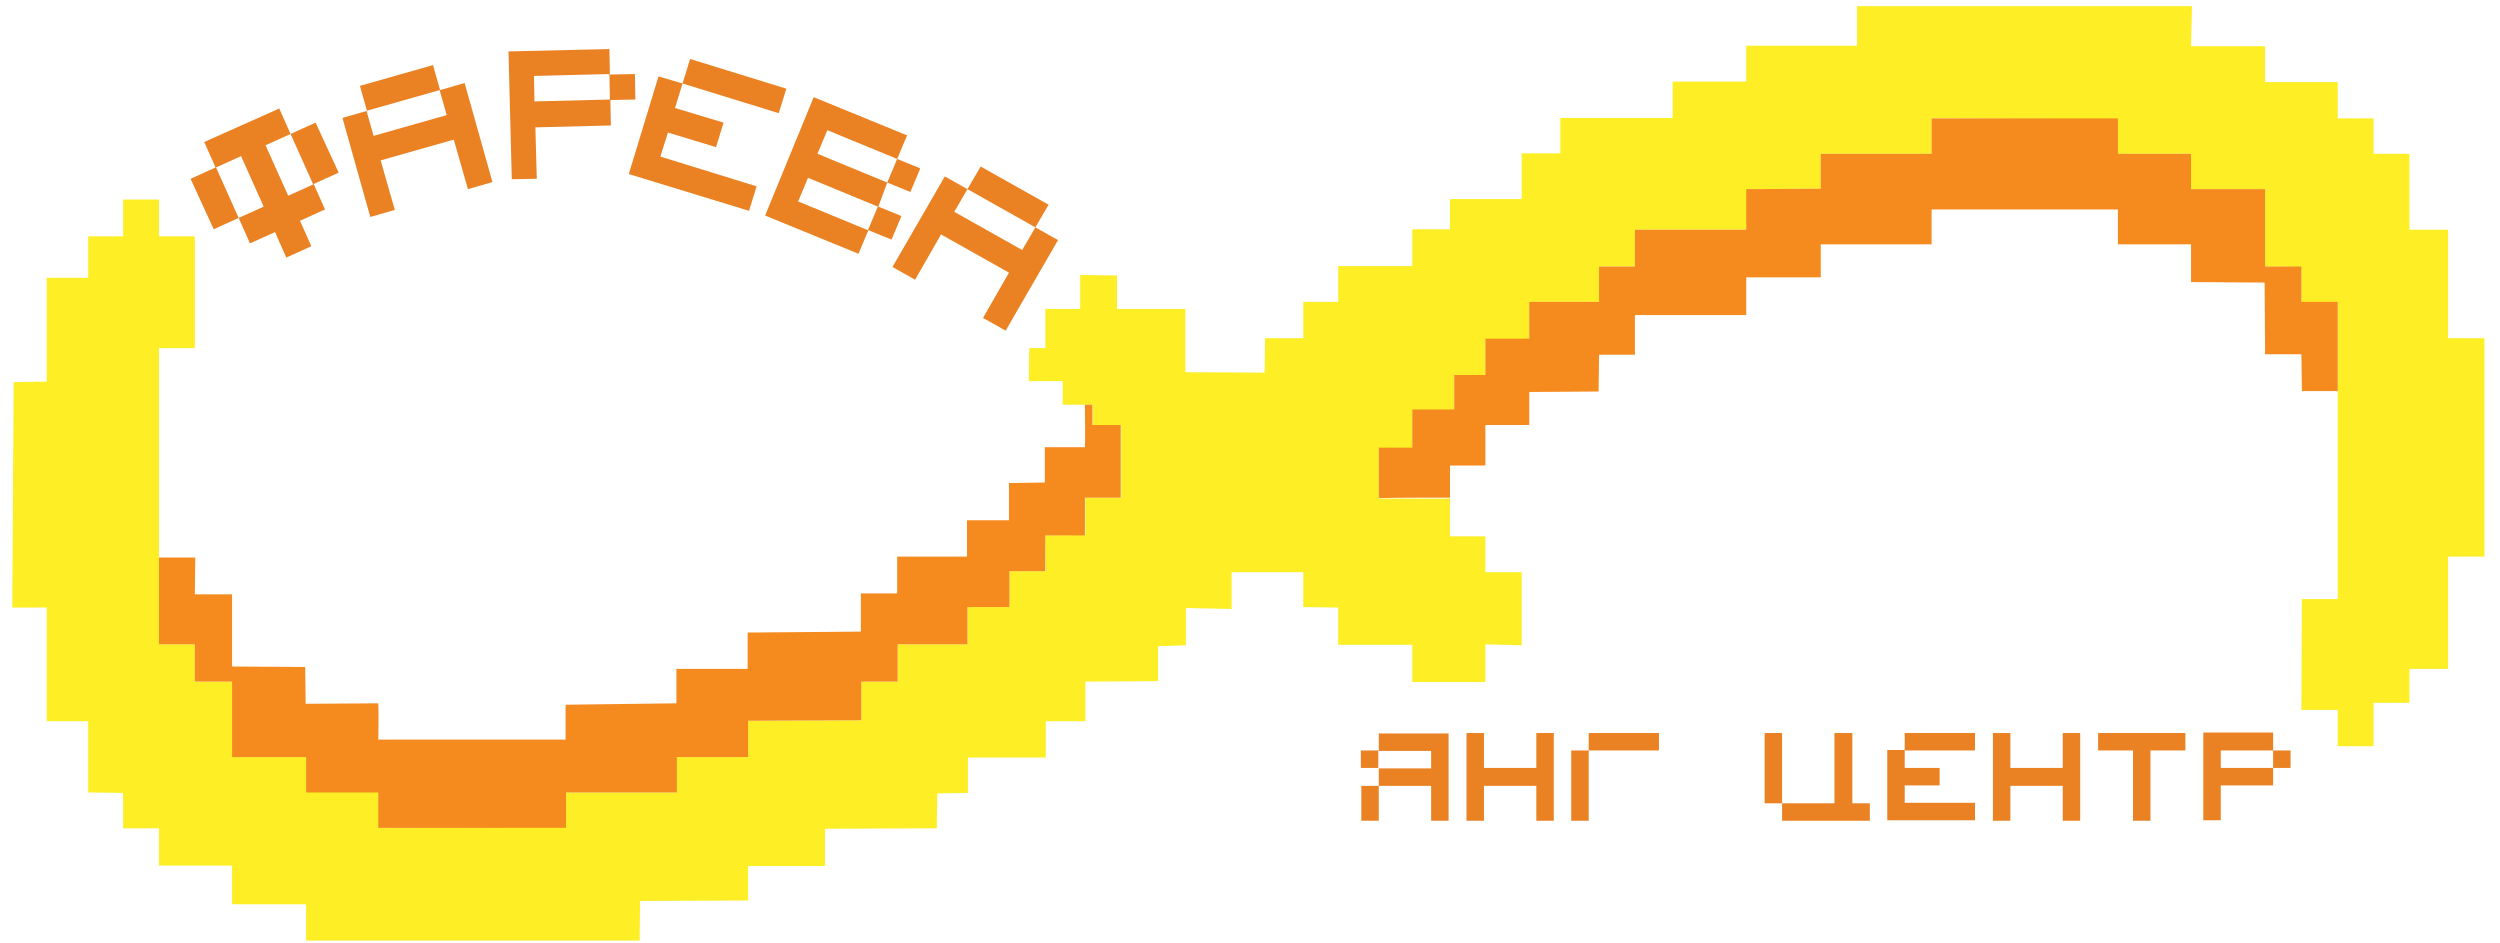
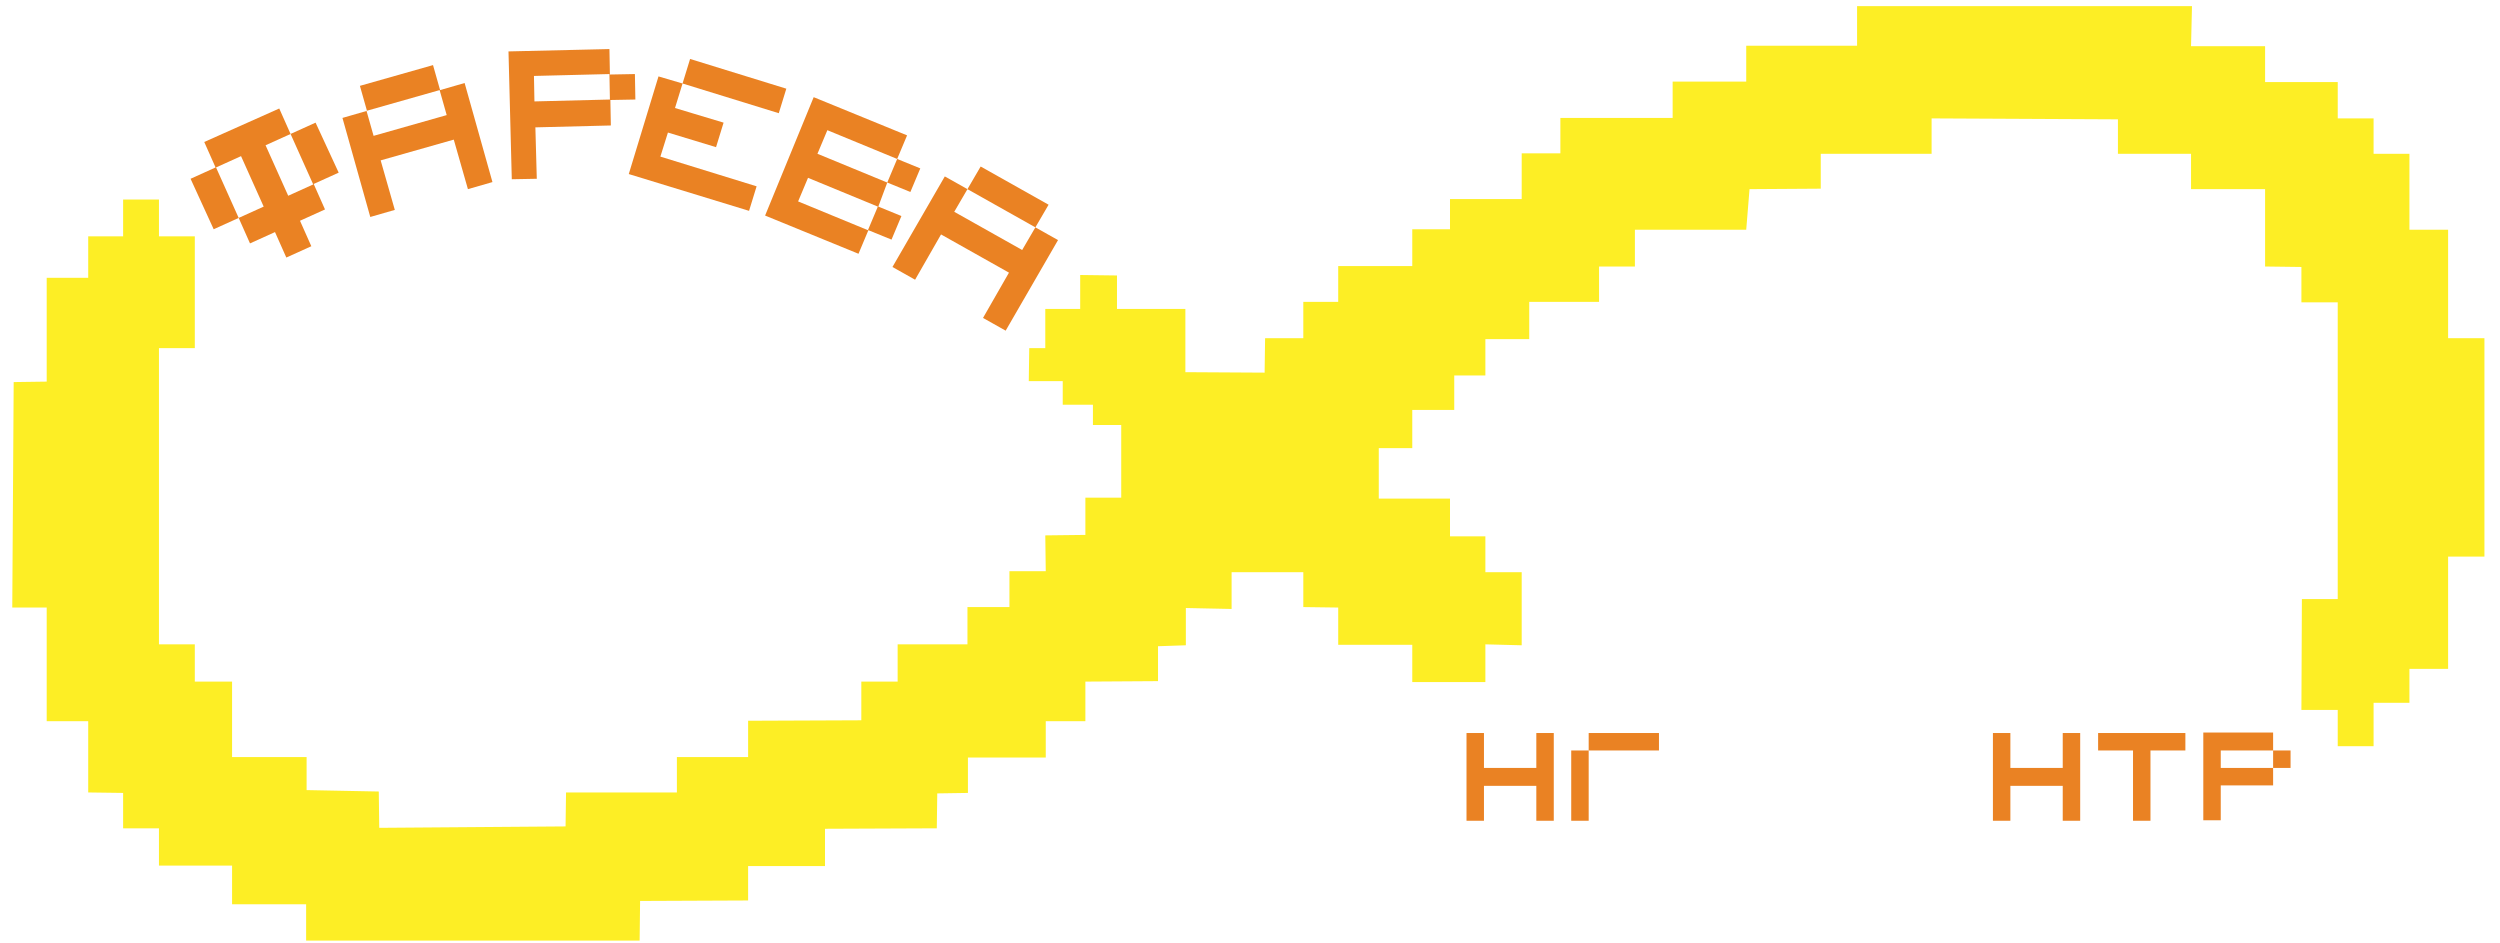
<svg xmlns="http://www.w3.org/2000/svg" version="1.1" id="Слой_1" x="0px" y="0px" viewBox="0 0 530 200" style="enable-background:new 0 0 530 200;" xml:space="preserve">
  <style type="text/css"> .st0{fill:#EA8223;} .st1{fill-rule:evenodd;clip-rule:evenodd;fill:#EA8223;} .st2{fill-rule:evenodd;clip-rule:evenodd;fill:#FDEE25;} .st3{fill-rule:evenodd;clip-rule:evenodd;fill:#F58A1F;} </style>
  <g>
-     <path class="st0" d="M307.1,155.4V174h-3.7v-7.4h-11.1v7.4h-3.7v-7.4h3.7v-3.7h11.1v-3.7h-11.1v-3.7H307.1z M288.5,159.1h3.7v3.7 h-3.7V159.1z" />
    <path class="st0" d="M329.4,155.4V174h-3.7v-7.4h-11.1v7.4h-3.7v-18.6h3.7v7.4h11.1v-7.4H329.4z" />
    <path class="st0" d="M351.7,155.4v3.7h-14.9V174h-3.7v-14.9h3.7v-3.7H351.7z" />
-     <path class="st0" d="M374.1,155.4h3.7v14.9h-3.7V155.4z M392.7,155.4v14.9h3.7v3.7h-18.6v-3.7h11.1v-14.9H392.7z" />
-     <path class="st0" d="M403.8,159.1v3.7h7.4v3.7h-7.4v3.7h14.9v3.7h-18.6v-14.9H403.8z M403.8,155.4h14.9v3.7h-14.9V155.4z" />
    <path class="st0" d="M441,155.4V174h-3.7v-7.4h-11.1v7.4h-3.7v-18.6h3.7v7.4h11.1v-7.4H441z" />
    <path class="st0" d="M463.3,155.4v3.7h-7.4V174h-3.7v-14.9h-7.4v-3.7H463.3z" />
    <path class="st0" d="M481.9,155.4v3.7h-11.1v3.7h11.1v3.7h-11.1v7.4h-3.7v-18.6H481.9z M481.9,159.1h3.7v3.7h-3.7V159.1z" />
  </g>
  <g>
    <path class="st1" d="M205.1,40.1l14.4,8.1l-2.8,4.8l-14.4-8.1L205.1,40.1L205.1,40.1z M219.5,48.2l2.8-4.8l-14.4-8.1l-2.8,4.8 l-4.8-2.7l-11.1,19.2l4.8,2.7l5.5-9.6l14.4,8.1l-5.5,9.6l4.8,2.7l11.1-19.2L219.5,48.2z" />
    <path class="st1" d="M188.1,38.7l4.9,2l2.1-5l-4.9-2l2.1-5l-19.8-8.1l-10.3,25.1l19.8,8.1l2.1-5l4.9,2l2.1-5l-4.9-2L188.1,38.7 L188.1,38.7z M190.2,33.7l-2.1,5l-14.8-6.1l2.1-5L190.2,33.7L190.2,33.7z M184,48.8l-14.8-6.1l2.1-5l14.8,6.1L184,48.8z" />
    <polygon class="st1" points="139.6,16.2 133.3,36.9 158.8,44.7 160.4,39.5 140,33.2 141.6,28.1 151.8,31.2 153.4,26 143.1,22.9 144.7,17.7 165.1,24 166.7,18.8 146.3,12.5 144.7,17.7 " />
    <path class="st1" d="M129.4,21.2l5.3-0.1l-0.1-5.4l-5.3,0.1l-0.1-5.4l-21.4,0.5l0.7,27.1l5.3-0.1L113.5,27l16-0.4L129.4,21.2 L129.4,21.2z M129.2,15.7l0.1,5.4l-16,0.4l-0.1-5.4L129.2,15.7z" />
    <path class="st1" d="M77.7,23.5l15.5-4.4l1.5,5.3l-15.5,4.4L77.7,23.5L77.7,23.5z M93.3,19.1l-1.5-5.3l-15.5,4.4l1.5,5.3l-5.2,1.5 l5.9,21l5.2-1.5l-3-10.5l15.5-4.4l3,10.5l5.2-1.5l-5.9-21L93.3,19.1z" />
    <path class="st1" d="M45.3,48.6l5.3-2.4l2.4,5.4l5.3-2.4l2.4,5.4l5.3-2.4l-2.4-5.4l5.3-2.4l-2.4-5.4l5.3-2.4L66.9,26l-5.3,2.4 l4.8,10.7l-5.3,2.4l-4.8-10.7l5.3-2.4L59.2,23l-15.9,7.1l2.4,5.4l-5.3,2.4L45.3,48.6L45.3,48.6z M50.6,46.2l-4.8-10.7l5.3-2.4 l4.8,10.7L50.6,46.2z" />
  </g>
  <g>
    <path class="st2" d="M231.7,85.8v4.3h6v15.4h-7.6v7.9l-8.5,0.1l0.1,7.6H214v7.6h-8.9v7.9h-14.8l0,7.9h-7.7v8.2l-24,0.1v7.7l-15.1,0 v7.5l-23.5,0l-0.1,7.2l-39.5,0.3l-0.1-7.7l-15.3-0.3v-7H49.2v-16h-7.9v-7.9h-7.6V118V73.8h7.6V50.1l-7.6,0v-7.8h-7.6v7.8h-7.4v8.8 H9.9l0,22l-7,0.1l-0.3,47.8h7.3v24.1h8.8V168l7.4,0.1v7.5h7.6v7.9h15.5v8.2h15.7v7.7l70.7,0l0.1-8.4l22.9-0.1v-7.3h16.3v-7.9 l23.7-0.1l0.1-7.4l6.5-0.1v-7.5h16.5v-7.7h8.4l0-8.4l15.4-0.1l0-7.4l5.9-0.2v-7.9l9.7,0.2v-7.8h15.2v7.4l7.4,0.1l0,7.9h15.7l0,7.9 h15.5v-8l7.7,0.2v-15.5h-7.7v-7.6h-7.5v-8h-15.1c0-1.9,0-7.9,0-10.7h7.1v-8.1h8.9v-7.3l6.6,0v-7.7h9.3V64h14.8v-7.5h7.6v-7.8h23.6 l0.7-8.6l15.1-0.1l0-7.4h23.5v-7.5l39.5,0.2l0,7.3h15.5v7.5h15.7v16.4l7.7,0.1l0,7.5h7.7V127l-7.6,0l-0.1,23.5h7.7v7.7l7.6,0v-9.2 h7.6v-7.2h8.2V118h7.7l0-46.3l-7.7,0V48.7h-8.2V32.6h-7.6v-7.5h-7.6v-7.7h-15.4V9.8h-15.7l0.2-8.5l-71,0v8.4l-23.5,0v7.6h-15.6v7.7 h-23.8v7.5h-8.2v9.7h-15.2l0,6.4h-8v7.8h-15.7V64l-7.4,0v7.7h-8.1l-0.1,7.3l-16.8-0.1V65.5h-14.5v-7.1l-7.8-0.1v7.2l-7.4,0l0,8.3 h-3.4l-0.1,7c2.5,0,4.7,0,7.2,0v5C229.5,85.8,231.5,85.8,231.7,85.8z" />
-     <path class="st3" d="M307.4,105.5c0-1.2,0-4.2,0-6.8l7.5,0v-8.6h9.3v-7l14.7-0.1l0.1-7.8l7.6,0v-8.4h23.6v-8h15.8l0-7h23.5l0-7.4 H449v7.4h15.5v8l15.6,0.1l0.1,15.2h7.7l0.1,7.8h7.6V64h-7.7v-7.5h-7.7V40.1h-15.7v-7.5H449v-7.5h-39.5v7.5h-23.5l0,7.4l-15.8,0.1 v8.6h-23.6v7.8h-7.6V64h-14.8v7.8h-9.3v7.7l-6.6,0v7.3h-8.9v8.1h-7.1v10.7C296.4,105.5,303.5,105.5,307.4,105.5z" />
-     <path class="st3" d="M33.7,118v18.6h7.6v7.9h7.9v16h15.7v7.5h15.3l0,7.5H120l0-7.5l23.5,0v-7.5l15.1,0v-7.7l24-0.1v-8.2h7.7l0-7.9 h14.8v-7.9h8.9v-7.6h7.6v-7.6h8.4v-8h7.6V90.1h-6l0-4.3c-0.7,0-1.2,0-1.6,0c0,1.6,0.1,7.6,0,9h-8.5v7.5l-7.6,0.1l0,7.9h-8.9l0,7.7 h-14.8v7.8h-7.7v8.1l-24,0.2l0,7.7l-15.1,0v7.3l-23.5,0.3v7.4l-39.7,0c0-1.3,0.1-5.1,0-7.7l-15.4,0.1l-0.1-7.8l-15.5-0.1l0-15.3 h-7.9l0.1-7.8H33.7z" />
  </g>
</svg>